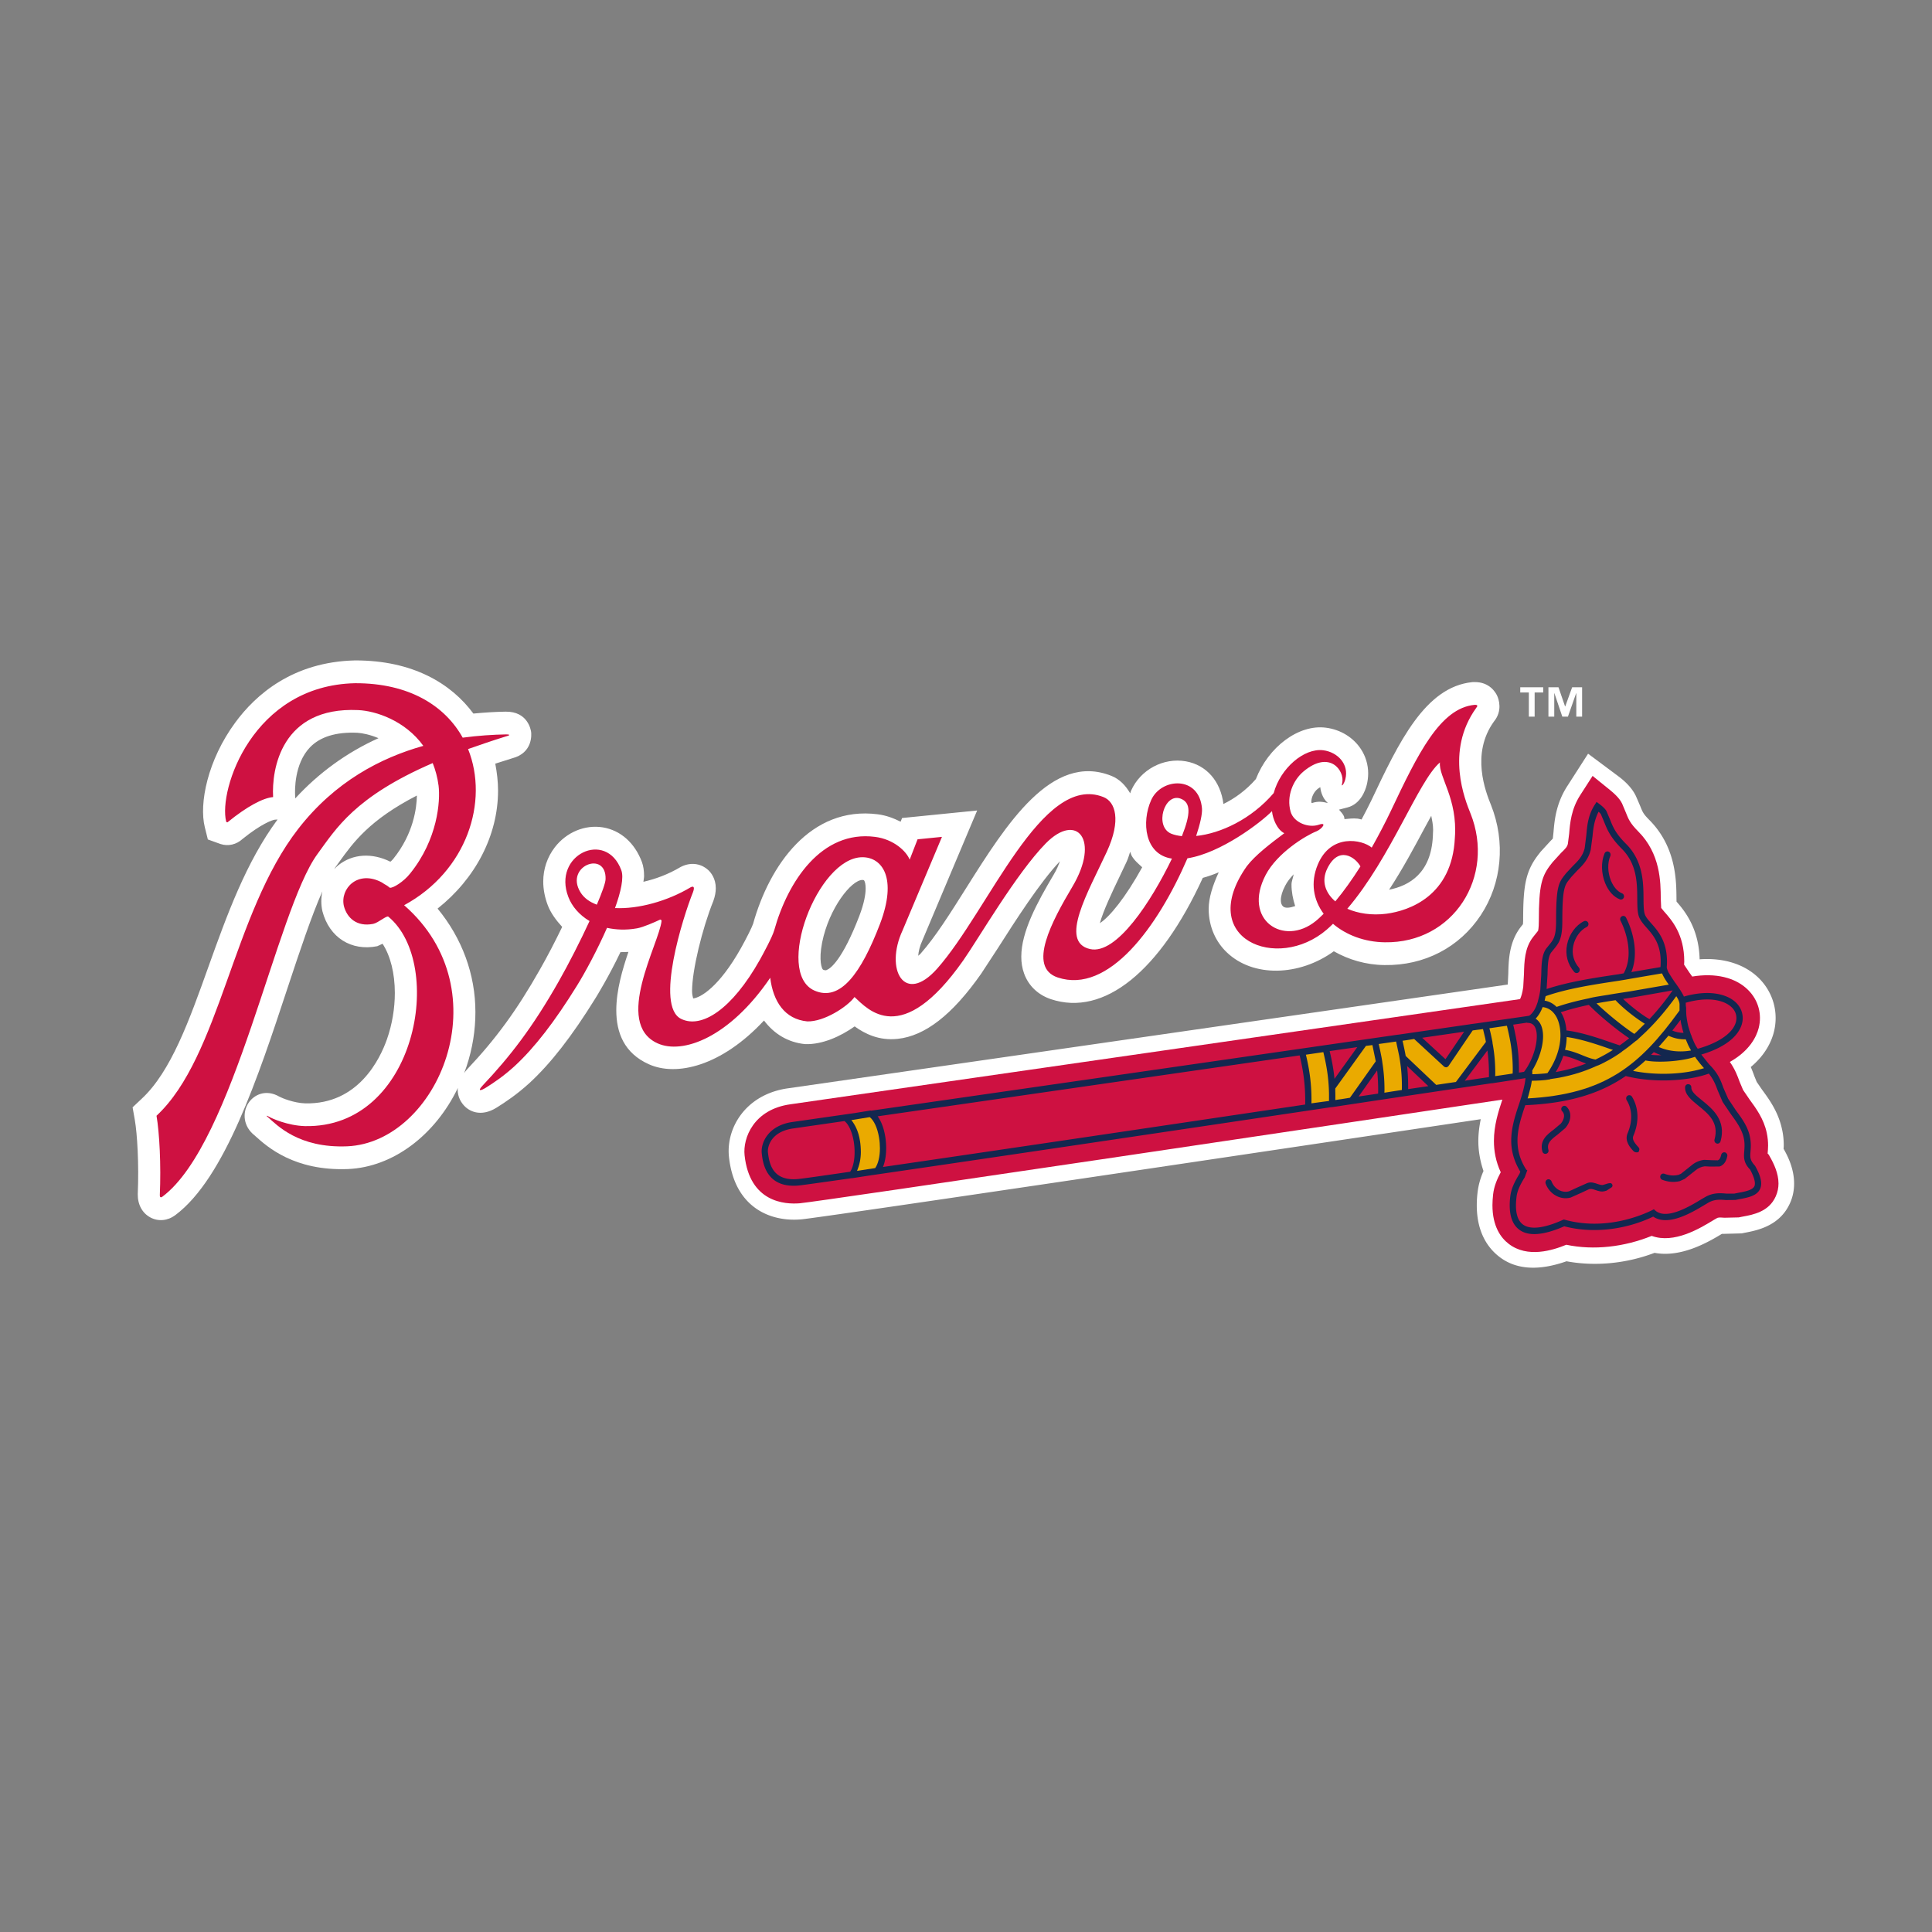
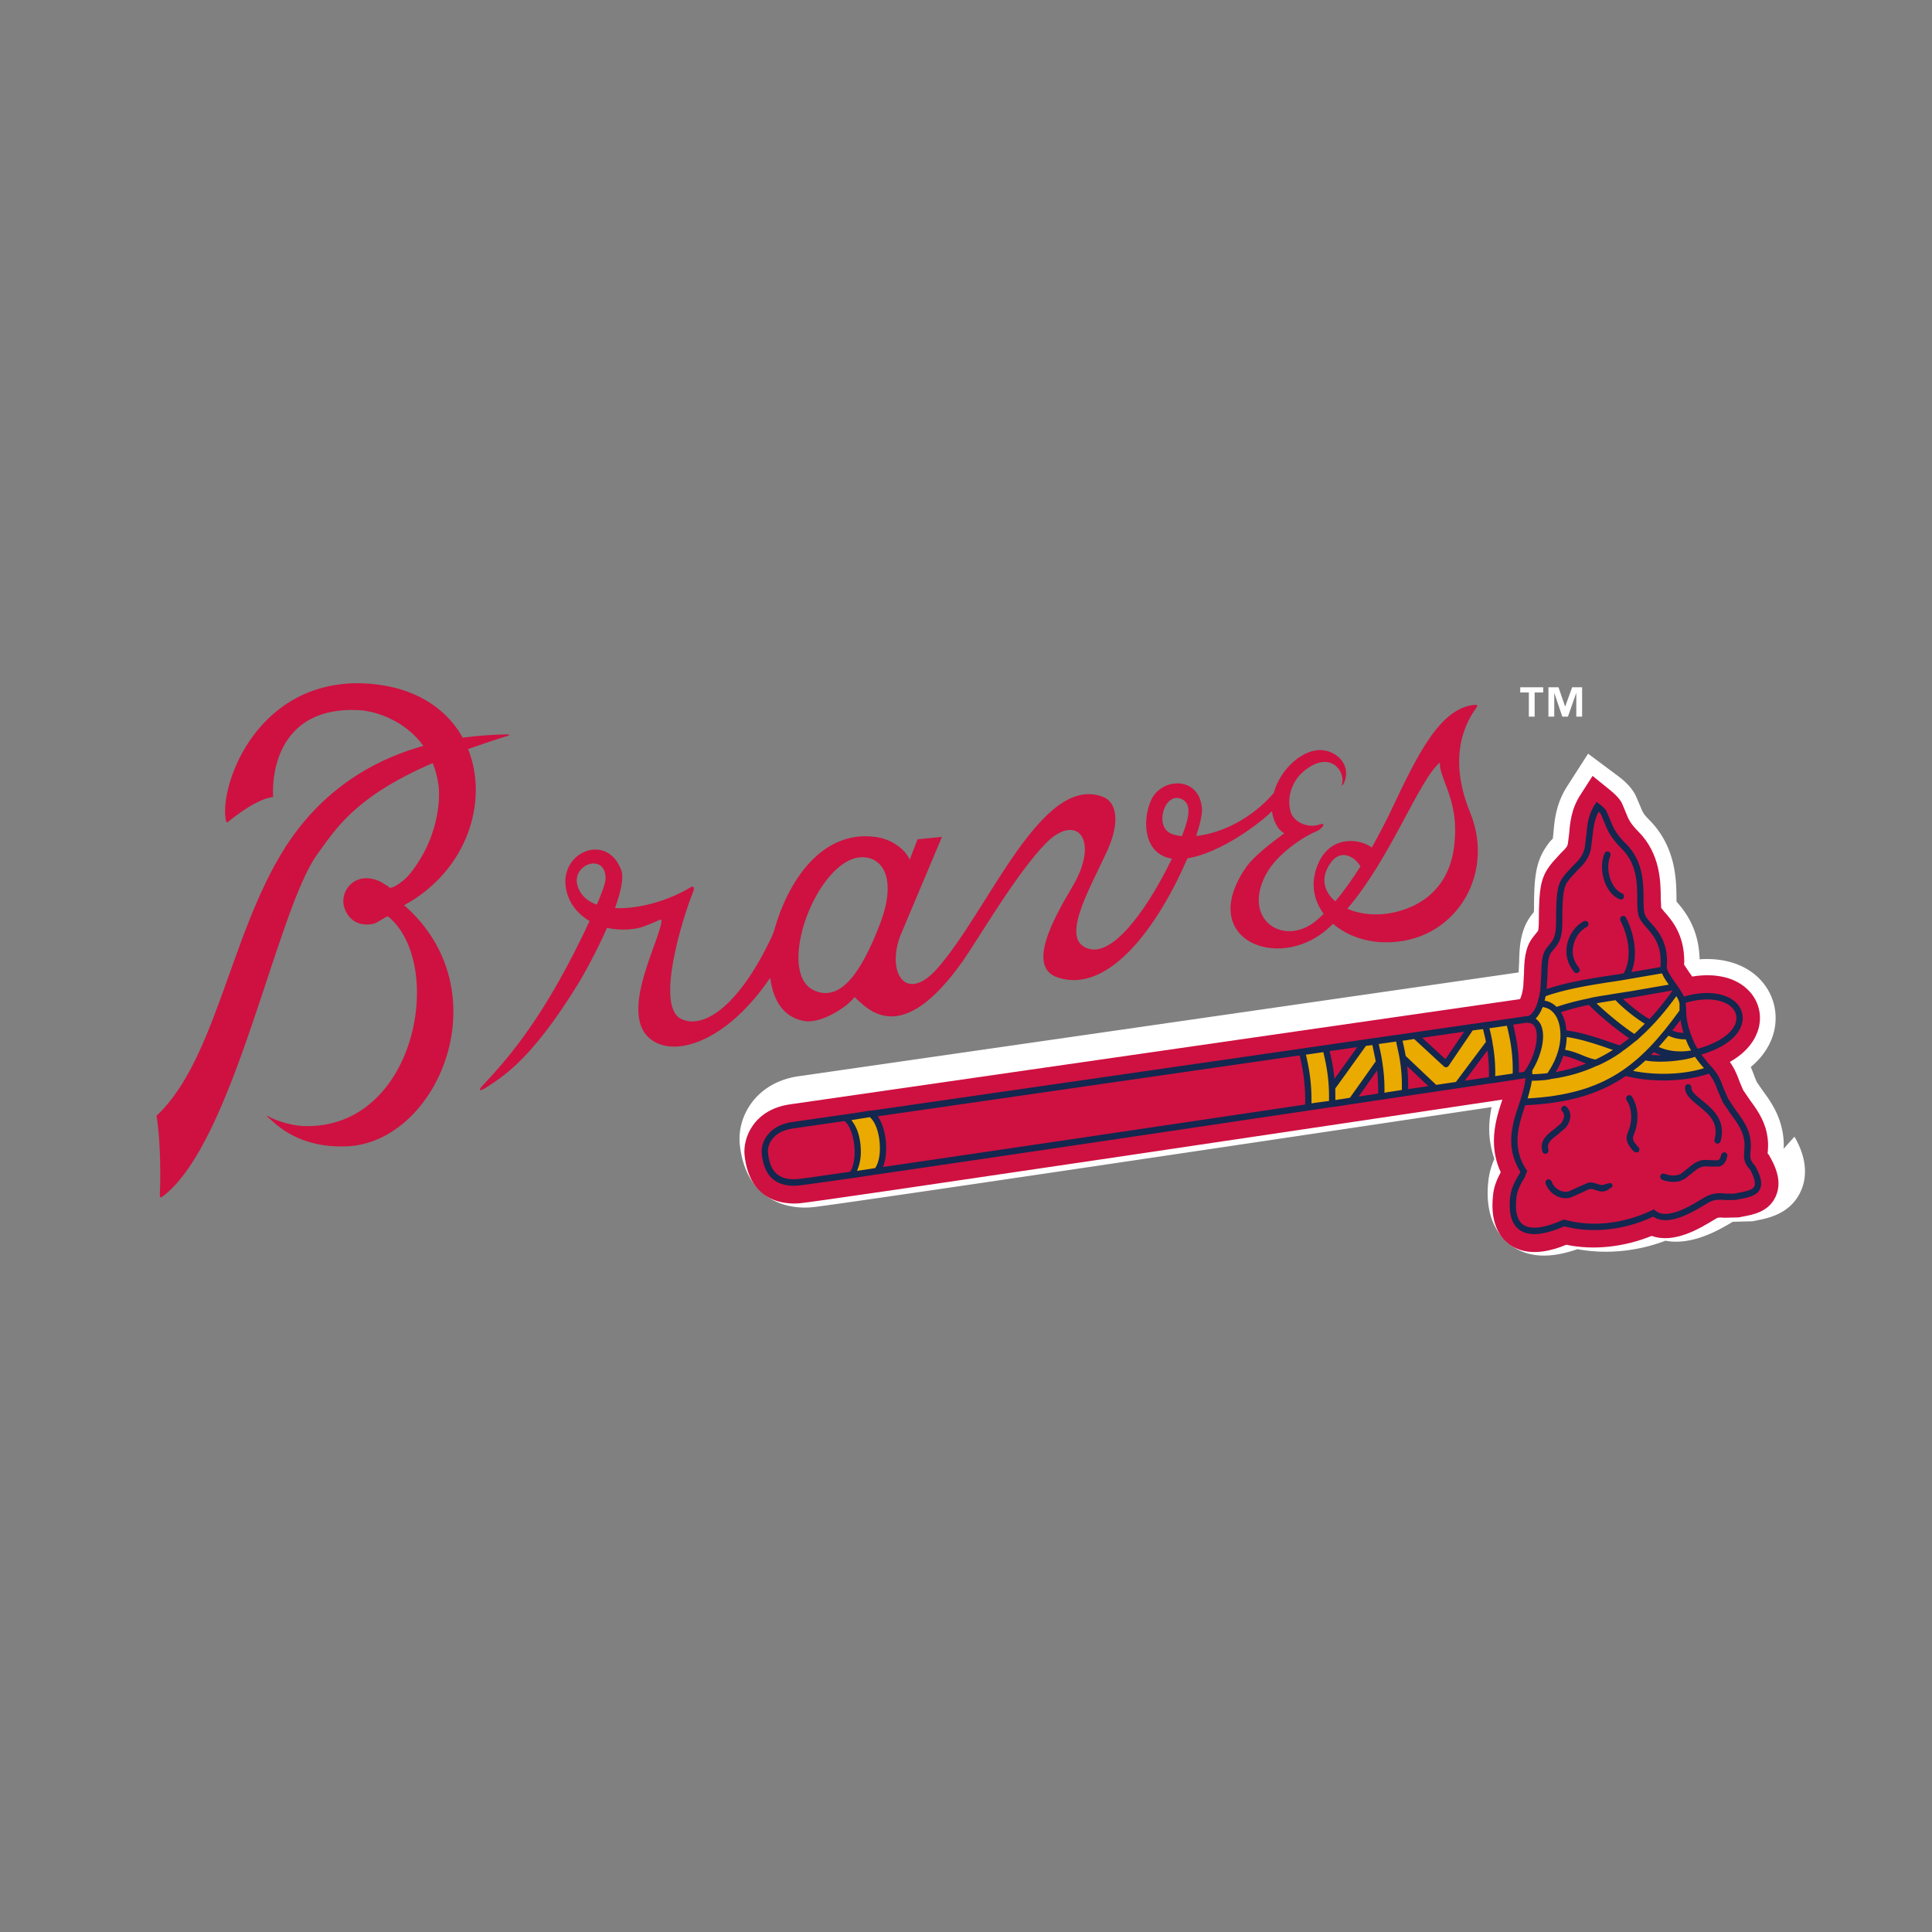
<svg xmlns="http://www.w3.org/2000/svg" width="500" height="500" viewBox="0 0 500 500">
  <rect x="0" y="0" width="500" height="500" fill="#808080" stroke="none" />
  <title>atlanta-braves</title>
  <g fill-rule="nonzero" fill="none">
-     <path d="M461.589 297.305c.019-.297.043-.533.043-.866 0-1.154-.08-2.588-.452-4.214-.966-4.51-3.389-7.807-5.149-10.197l-1.395-2.032-.627-1.537c-.24-.671-.533-1.464-.911-2.319 3.806-3.148 5.354-6.63 5.967-8.987 1.294-5.054-.129-10.283-3.852-13.989-3.694-3.655-9.171-5.341-15.35-4.895-.186-8.019-3.894-12.566-5.972-14.921-.019-.398-.019-.818-.019-.818-.036-4.685-.092-13.372-7.064-20.361-1.506-1.524-1.685-1.97-2.293-3.495 0 0-.712-1.683-.923-2.143-.379-.942-1.402-3.123-4.721-5.601l-7.876-5.874-5.36 8.352c-2.968 4.574-3.34 9.023-3.588 11.959 0 0-.125 1.165-.174 1.66-.247.264-.657.671-.657.671l-2.534 2.764-.279.371c-3.607 4.497-4.213 8.316-4.213 17.485l-.048.865c-.252.312-.573.719-.573.719-3.029 3.916-3.139 8.613-3.223 12.058 0 0-.134 2.788-.141 2.837-8.771 1.278-182.208 26.274-186.1 26.832-11.12 1.486-16.265 10.311-15.445 17.806 1.414 12.975 10.564 16.841 18.663 16.136 5.124-.422 131.136-19.234 175.891-25.925-.354 1.785-.621 3.655-.621 5.651 0 2.454.422 5.069 1.333 7.757-.702 1.625-1.277 3.421-1.525 5.478a27.627 27.627 0 0 0-.211 3.396c0 7.211 3.062 11.204 5.835 13.333 4.401 3.395 10.299 3.655 17.387 1.153 7.369 1.376 15.474.606 22.786-2.181 6.859 1.301 13.86-2.751 17.317-4.845 0 0 .086-.064.105-.064h.324l4.807-.125.793-.161c3.154-.608 9.047-1.714 11.71-7.672.781-1.735 1.059-3.469 1.059-5.081 0-4.116-1.927-7.573-2.726-8.987v.005z" fill="#FFF" />
+     <path d="M461.589 297.305c.019-.297.043-.533.043-.866 0-1.154-.08-2.588-.452-4.214-.966-4.51-3.389-7.807-5.149-10.197l-1.395-2.032-.627-1.537c-.24-.671-.533-1.464-.911-2.319 3.806-3.148 5.354-6.63 5.967-8.987 1.294-5.054-.129-10.283-3.852-13.989-3.694-3.655-9.171-5.341-15.35-4.895-.186-8.019-3.894-12.566-5.972-14.921-.019-.398-.019-.818-.019-.818-.036-4.685-.092-13.372-7.064-20.361-1.506-1.524-1.685-1.97-2.293-3.495 0 0-.712-1.683-.923-2.143-.379-.942-1.402-3.123-4.721-5.601l-7.876-5.874-5.36 8.352c-2.968 4.574-3.34 9.023-3.588 11.959 0 0-.125 1.165-.174 1.66-.247.264-.657.671-.657.671c-3.607 4.497-4.213 8.316-4.213 17.485l-.048.865c-.252.312-.573.719-.573.719-3.029 3.916-3.139 8.613-3.223 12.058 0 0-.134 2.788-.141 2.837-8.771 1.278-182.208 26.274-186.1 26.832-11.12 1.486-16.265 10.311-15.445 17.806 1.414 12.975 10.564 16.841 18.663 16.136 5.124-.422 131.136-19.234 175.891-25.925-.354 1.785-.621 3.655-.621 5.651 0 2.454.422 5.069 1.333 7.757-.702 1.625-1.277 3.421-1.525 5.478a27.627 27.627 0 0 0-.211 3.396c0 7.211 3.062 11.204 5.835 13.333 4.401 3.395 10.299 3.655 17.387 1.153 7.369 1.376 15.474.606 22.786-2.181 6.859 1.301 13.86-2.751 17.317-4.845 0 0 .086-.064.105-.064h.324l4.807-.125.793-.161c3.154-.608 9.047-1.714 11.71-7.672.781-1.735 1.059-3.469 1.059-5.081 0-4.116-1.927-7.573-2.726-8.987v.005z" fill="#FFF" />
    <path d="M458.064 299.387l-.304-.533s-.129-.186-.29-.308c.006-.074.006-.198.006-.198.042-.509.104-1.165.104-1.909 0-.93-.081-2.032-.359-3.321-.775-3.595-2.796-6.333-4.431-8.563l-1.68-2.466-.905-2.145c-.508-1.402-1.145-3.161-2.521-5.119 5.122-2.9 6.871-6.495 7.459-8.759.923-3.571-.099-7.264-2.751-9.877-3.266-3.247-8.491-4.449-14.445-3.458-.266-.383-.527-.745-.787-1.102 0 0-1.072-1.588-1.318-1.972.024-.26.042-.569.042-.83 0-7.025-3.235-10.693-5.21-12.923 0 0-.563-.671-.762-.93-.02-.546-.108-2.405-.108-2.405-.024-4.362-.084-11.625-5.824-17.387-2.112-2.133-2.534-3.175-3.216-4.908l-.935-2.231c-.23-.471-.775-1.66-3.173-3.595l-4.498-3.643-3.155 4.908c-2.389 3.682-2.688 7.35-2.905 10.027l-.34 2.652c-.18.755-.563 1.19-1.754 2.331l-2.157 2.366-.321.407c-2.54 3.187-3.277 5.517-3.277 14.822 0 2.02-.204 2.54-.204 2.576-.026.014-.554.695-.554.695l-.743.929c-2.193 2.8-2.268 6.394-2.349 9.543l-.192 3.395c-.218 1.524-.515 2.478-.818 3.111-3.972.581-187.062 26.977-188.778 27.212-9.58 1.302-12.398 8.774-11.915 13.21 1.321 12.207 10.43 12.737 14.283 12.418 5.242-.458 146.666-21.562 181.826-26.829-1.034 3.087-2.181 6.691-2.181 10.706 0 2.579.472 5.281 1.762 8.092-.955 1.797-1.711 3.583-1.965 5.676-.11 1.03-.18 1.958-.18 2.837 0 5.516 2.195 8.476 4.208 10.014 4.859 3.755 11.425 1.673 14.906.236 7.109 1.498 14.996.581 22.103-2.293 5.769 2.121 12.493-1.945 16-4.09l.793-.458c.379-.236.683-.248 2.02-.149l3.712-.086.832-.172c2.943-.533 6.97-1.289 8.742-5.268.503-1.126.713-2.241.713-3.334-.003-2.615-1.174-5.08-2.208-6.902h.001z" fill="#CE1141" />
-     <path d="M385.86 208.315c-1.363-3.396-5.26-13.21.762-21.575 2.31-2.8 1.234-5.823.848-6.667-.383-.842-1.977-3.631-5.943-3.555h-.222l-.234.012c-12.25 1.214-19.047 15.541-26.215 30.709-.743 1.548-1.63 3.223-2.485 4.845-.328-.062-.664-.186-.992-.223-1.189-.122-2.304.014-3.427.126-.042-.198-.029-.371-.091-.582-.249-.719-.832-1.29-1.334-1.873.986-.248 2.212-.57 2.212-.57 3.377-.89 4.598-4.35 4.975-5.835.242-.992.371-1.983.371-2.963 0-2.241-.645-4.436-1.89-6.319-1.983-3.011-5.254-5.018-9.011-5.514-7.174-.953-14.969 5.069-18.165 13.298-2.583 2.948-5.522 5.033-8.395 6.444-.731-5.862-4.362-10.087-9.721-11.042-5.814-1.028-11.767 2.169-14.178 7.597-.1.211-.137.434-.23.683-1.165-2.008-2.751-3.681-4.853-4.511-15.421-6.185-27.162 12.467-37.517 28.898-4.132 6.566-8.043 12.776-11.779 16.991-.303.371-.465.419-.712.667.086-1.079.352-2.393 1.109-4.042.08-.186 14.145-33.558 14.145-33.558l-19.431 1.946s-.236.558-.371.954c-1.773-.879-3.694-1.636-5.943-1.92-17.342-2.207-28.017 13.197-32.245 28.365-.259.805-1.759 3.818-3.159 6.308-5.632 10.025-10.452 12.801-12.348 12.987-.144-.545-.284-1.078-.284-1.933 0-5.318 2.615-16.124 5.512-23.3.448-1.239.627-2.341.627-3.295 0-2.528-1.27-4.064-1.962-4.709-1.5-1.39-4.134-2.305-7.089-.805-3.31 1.971-6.594 3.147-9.678 3.854.043-.472.172-1.019.172-1.488 0-1.337-.172-2.564-.557-3.619-1.854-4.968-5.553-8.24-10.156-8.983-4.623-.731-9.362 1.252-12.386 5.156-1.982 2.588-2.998 5.651-2.998 8.873 0 2.034.407 4.127 1.202 6.209.762 1.958 2.112 3.804 3.699 5.526-1.765 3.655-3.791 7.585-5.811 11.116-5.913 10.432-11.353 17.892-18.794 25.749-.309.324-.527.645-.762.967.192-.558.403-1.102.596-1.649 1.57-4.709 2.313-9.454 2.313-14.139 0-9.778-3.47-19.12-9.79-26.781 9.732-7.705 15.649-18.858 15.649-30.543 0-2.329-.273-4.623-.719-6.965 1.42-.434 2.84-.917 4.374-1.387 5.416-1.39 4.97-6.26 4.908-6.794-.08-.556-.842-5.353-6.612-5.278-2.852.048-5.613.235-8.334.495-5.725-7.743-15.614-13.792-30.652-13.754-16.11.371-25.72 8.922-30.963 16.06-7.181 9.742-9.406 20.993-7.899 27.077l.794 3.197 3.277 1.178c1.995.647 4.127.15 5.706-1.312 4.771-3.854 7.657-4.907 8.352-4.982l.707-.048c-8.16 11.015-13.105 24.746-17.881 38.08-4.989 13.966-9.703 27.151-17.284 34.188l-2.353 2.219.57 3.223c.631 3.631 1.102 11.4.769 19.22-.048 2.726 1.177 4.931 3.24 6.046 2.063 1.116 4.498.891 6.482-.594 12.794-9.567 21.437-35.739 29.058-58.827 3.167-9.554 6.197-18.676 8.992-24.96-.352 1.675-.371 3.41.019 5.157 1.79 6.816 7.477 10.372 14.194 9.035 0 0 .631-.288 1.37-.633 2.061 3.16 3.175 7.72 3.175 12.74 0 3.904-.671 8.08-2.045 11.995-1.79 5.08-7.422 16.88-21.141 16.572-2.968-.089-6.055-1.39-6.655-1.714-3.501-2.056-6.686-.556-8.118 1.737-1.48 2.365-1.349 5.972 1.749 8.34-.318-.285.18.173.18.173 2.984 2.678 9.999 9.011 23.91 8.464 11.623-.496 22.51-8.711 28.441-21.005-.014.15-.058.324-.058.483 0 1.809.863 3.148 1.282 3.669 1.531 2.019 4.747 3.468 8.762.978 2.241-1.399 5.253-3.395 8.514-6.369 5.514-5.081 10.947-12.042 17.094-21.958.291-.471 3.427-5.551 6.48-11.935.663.014 1.362-.024 2.057-.06-1.534 4.497-3.139 9.937-3.139 15.105 0 5.763 2.013 11.08 8.388 13.955 7.157 3.247 18.806.545 29.836-11.302 2.595 3.433 6.177 5.676 10.669 6.111 4.449.147 9.195-2.035 12.795-4.587 2.652 1.909 6.291 3.742 11.134 3.223 7.101-.755 14.163-6.248 21.593-16.841l4.369-6.679c4.374-6.878 10.918-17.09 16.03-22.443-.371.992-.799 2.109-1.642 3.507-4.295 7.249-8.359 14.735-8.359 21.192 0 1.522.223 2.972.725 4.347 1.135 3.173 3.619 5.54 6.965 6.655 13.704 4.549 28.204-7.211 39.283-31.402 1.4-.383 2.768-.866 4.122-1.438-1.575 3.421-2.598 6.643-2.598 9.466 0 4.759 1.953 8.615 4.628 11.192 6.835 6.619 18.837 6.248 27.759-.222 3.83 2.181 8.316 3.519 13.093 3.568 10.317.174 19.414-4.546 24.948-12.924 5.459-8.27 6.443-18.939 2.627-28.518l-.002-.001zM76.376 205.922c-.07-1.313-.252-8.203 3.84-12.504 2.64-2.751 6.753-4.014 12.226-3.78 1.3.074 3.34.483 5.512 1.402-8.263 3.727-15.463 8.983-21.542 15.589l-.036-.707zm10.123 18.998c.074-.1.149-.235.204-.336l1.129-1.573c3.599-4.993 7.82-10.832 20.059-17.127-.046 3.099-.827 9.84-6.117 16.396l-.068.074c-.192.247-.439.455-.675.655-4.739-2.341-9.735-2.081-13.483.918-.371.309-.719.645-1.048.991v.001zm284.33-8.551c-.453 9.629-6.116 12.851-11.333 13.891 3.544-5.416 6.575-11.078 9.262-16.109.545-.991 1.098-2.033 1.65-3.024.211 1.15.482 2.253.482 3.619 0 .52-.032 1.054-.062 1.622l.001.001zm-35.641 18.118c-1.282.447-2.497.645-3.123.099-.404-.359-.587-.917-.587-1.66 0-.98.371-2.267 1.108-3.669.52-1.04 1.301-2.031 2.212-2.986-.144.905-.558 1.785-.558 2.651 0 1.897.359 3.743.947 5.565h.001zm7.918-27.224s.347.371.539.569c-1.222-.324-2.497-.558-4.115 0l.101-.012c-.048 0-.137-.04-.23-.064 0-.074-.03-.137-.03-.211 0-1.288.712-2.615 1.573-3.319.303-.26.501-.371.743-.509.172 1.734.949 3.011 1.419 3.545v.001zm-51.534 15.748c.447-.954.596-1.685.911-2.576.144.321.204.667.359.966.688 1.264 1.773 2.121 2.756 3.048-4.292 7.796-8.412 12.838-10.952 14.463.875-3.211 3.338-8.378 4.869-11.563l2.057-4.338zm-77.543 27.983c-.216.125-.428.211-1.023-.048-.303-.137-1.169-2.331-.24-7.028 1.797-8.935 7.595-16.185 10.421-16.185.359 0 .415.086.452.135.204.3.391.968.391 2.059 0 1.512-.384 3.83-1.623 7.077-4.434 11.563-7.53 13.645-8.378 13.991v-.001z" fill="#FFF" />
    <path d="M380.573 210.545c-1.38-3.469-6.617-16.073 1.45-27.312.472-.558.435-.856-.413-.818-8.917.842-14.686 12.713-21.644 27.424-1.456 3.062-3.154 6.296-4.963 9.518-2.472-2.093-10.577-3.729-13.96 4.386-1.965 4.699-1.11 9.184 1.518 12.742-.695.683-1.393 1.364-2.081 1.909-8.236 6.656-19.028-.272-12.925-11.959 2.987-5.712 10.353-10.197 13.185-11.311 1.37-.573 2.843-2.468.606-1.699-2.696.954-6.542-.558-7.336-3.359-1.144-4.053.671-8.191 3.348-10.422 6.772-5.663 10.72-.186 10.005 3.05-.379 1.201.477.308.818-1.066.978-3.855-1.977-6.965-5.713-7.462-4.976-.631-11.092 4.647-12.833 11.078-5.768 6.743-13.744 10.461-20.071 11.103 1.011-3.035 1.63-5.713 1.507-7.138-.726-8.575-10.583-7.942-13.157-2.131-2.514 5.625-1.721 14.088 5.386 15.13-5.335 11.066-14.369 24.957-21.192 23.409-8.116-1.845-.501-14.747 4.32-25.156 3.818-8.256 2.224-12.965-.848-14.178-15.955-6.394-29.705 29.333-43.021 44.376-8.499 9.592-13.66.223-8.97-9.876l10.192-24.202-6.315.631-2.044 5.265c-.823-2.121-4.076-5.279-8.971-5.898-13.811-1.773-22.535 11.463-26.074 24.152-.477 1.735-2.962 6.295-3.699 7.621-7.237 12.887-15.093 17.919-20.385 15.342-6.866-3.31.515-26.508 3.06-32.815.458-1.251.204-1.673-.615-1.251-5.974 3.583-13.57 5.676-19.573 5.378 1.524-4.226 2.337-7.918 1.623-9.814-3.918-10.571-17.92-3.94-13.689 6.964.905 2.38 2.8 4.623 5.476 6.209-2.361 5.131-5.377 11.042-7.973 15.613-6.816 12.021-12.709 19.555-19.636 26.892-1.709 1.821-.216 1.24.582.743 2.4-1.486 4.933-3.233 7.654-5.724 5.21-4.809 10.446-11.635 16.081-20.744 2.172-3.483 5.314-9.346 7.813-15.02 2.279.495 4.87.643 7.777.123 1.621-.284 4.683-1.649 5.916-2.231.328-.136.428.299.428.299-.615 5.883-12.541 26.493-1.035 31.697 6.426 2.912 18.551-1.399 29.153-16.965.755 6.171 3.787 10.73 9.586 11.287 4.305.137 10.384-3.779 12.225-6.306 3.463 3.16 12.096 13.358 28.137-9.466 3.861-5.49 13.762-22.568 21.389-30.324 8.013-8.13 14.097-.918 6.866 11.227-5.248 8.848-11.767 20.855-3.787 23.507 13.162 4.374 25.906-13.123 33.559-30.845 8.642-1.338 19.046-9.307 21.878-12.207.211 2.019 1.326 4.793 3.191 5.712-3.661 2.738-7.534 5.7-9.702 8.537-13.235 18.789 7.839 27.45 20.664 16.432.572-.471 1.102-1.015 1.642-1.524 3.359 2.876 8.13 4.721 13.402 4.785 17.784.293 28.678-17.031 22.189-33.327l-.001.006zm-230.375 20.334c-4.114-6.765 6.749-10.94 6.524-3.355-.03.978-.905 3.432-2.261 6.602-1.845-.679-3.347-1.721-4.263-3.247zm77.52 8.292c-4.839 12.617-10.221 20.175-16.965 17.177-10.397-4.647.812-34.501 12.435-34.501 5.081 0 9.133 5.292 4.529 17.327v-.002zm77.843-32.48c2.633 1.016 2.633 3.854.316 9.702-1.004-.11-1.953-.309-2.751-.631-4.467-1.845-1.791-10.682 2.435-9.071zm37.933 18.093c2.936-6.035 7.285-2.938 8.587-.558-2.095 3.297-4.271 6.384-6.506 9.047-2.588-2.217-3.662-5.253-2.081-8.487l.001-.001zm33.024-7.98c-.687 15.069-11.827 18.896-17.72 19.667-3.767.483-7.312-.062-10.113-1.289 11.359-13.309 18.374-33.087 23.969-37.859-.367 3.739 4.623 9.38 3.865 19.48l-.001.001zm-255.377-22.951c3.02-1.054 6.215-2.169 9.785-3.271.817-.199 1.444-.521 0-.521-3.304.062-7.108.3-11.18.844-4.57-8.216-13.804-14.139-27.862-14.091-26.532.57-35.375 27.647-33.359 35.765.036.149.24.359.455.149 4.952-4.026 9.103-6.233 11.7-6.444-.403-7.163 2.076-23.434 22.015-22.515 4.487.197 12.132 2.675 16.866 9.255-11.054 3.099-22.889 9.27-32.362 21.464-17.057 21.934-20.178 58.888-36.693 74.267.767 4.434 1.196 12.773.856 20.508-.019.842.434.608.683.422 18.617-13.955 29.429-74.082 40.117-88.668 4.795-6.543 9.634-14.796 29.822-23.534.695 1.747 1.24 3.669 1.518 5.838.491 3.99-.216 13.891-7.349 22.727-1.63 2.095-4.443 3.855-5.272 3.694-1.04-.856-.911-.569-2.069-1.376-6.183-3.307-10.861 1.561-9.814 6.123.805 3.035 3.307 5.44 7.573 4.609 1.306-.259 3.505-2.229 3.933-1.869 14.796 12.242 7.336 54.835-21.612 54.203-4.392-.123-8.587-1.995-9.299-2.442-.707-.422-.719-.198-.255.124 2.341 2.059 7.937 8.057 20.509 7.549 23.438-1.006 40.219-40.177 14.741-62.396 16.273-8.826 21.991-26.856 16.551-40.413z" fill="#CE1141" />
    <g fill="#13274F">
      <path d="M454.197 301.692c-1.346-1.438-1.282-2.256-1.165-3.718.082-.992.18-2.231-.173-3.867-.551-2.616-2.121-4.733-3.625-6.766l-1.989-2.987-1.222-2.8c-.642-1.785-1.294-3.631-3.419-5.811-.18-.198-.342-.371-.508-.57l-1.803-2.256c5.811-1.697 9.646-4.598 10.539-8.028.503-1.959-.056-3.93-1.53-5.392-2.112-2.093-6.758-3.531-13.513-1.587-.014-.012-.038-.048-.038-.099-.539-1.114-1.332-2.267-2.157-3.42-.1-.125-.186-.236-.278-.384-.459-.671-1.084-1.637-1.53-2.393-.252-.544-.448-1.015-.423-1.399.439-6.183-2.126-9.109-3.99-11.216-.839-.954-1.555-1.747-1.761-2.603-.24-.905-.26-2.267-.272-3.804-.024-4.088-.068-9.69-4.455-14.127-2.794-2.761-3.475-4.485-4.244-6.443l-.83-1.958c-.285-.745-1.45-1.661-1.941-2.021l-.681-.508-.467.731c-1.746 2.713-1.975 5.44-2.181 7.844l-.431 3.407c-.527 2.107-1.737 3.295-3.024 4.559l-1.747 1.872-.365.458c-1.612 2.032-2.261 3.197-2.261 11.908 0 4.064-.659 4.845-1.815 6.257l-.669.832c-1.232 1.587-1.294 4.102-1.351 6.741l-.248 4.002c-.074.509-.162.992-.242 1.414l-.465 1.884c-.012 0-.012.024-.012.024h-.012c-.515 1.661-1.171 2.591-1.934 3.259-.086.05-.156.113-.24.15-.503.087-5.603.818-13.855 2.007l-1.38.174c-.024 0-.024.024-.043.024-5.18.745-11.501 1.661-18.576 2.69-.014 0-.02-.012-.02-.012l-3.711.532c-39.83 5.764-101.165 14.611-132.692 19.146-.072 0-.125-.038-.192-.038l-4.071.659-15.985 2.292c-6.423.866-8.352 5.44-8.062 8.116.24 2.231.985 9.071 9.466 8.352.894-.086 5.967-.793 13.867-1.92.043 0 .068.012.111.012l4.226-.657c27.38-3.978 79.981-11.798 119.697-17.722l.365-.024 2.138-.324c16.296-2.465 30.225-4.534 39.037-5.847.056 0 .135.012.198 0l6.141-.942c.019 0 .019-.012.036-.012.974-.15 1.781-.276 2.381-.359-.204 1.994-.83 4.139-1.579 6.43-1.034 3.05-2.121 6.308-2.121 9.778 0 2.579.683 5.242 2.357 8.004-.067.175-.222.546-.222.546-1.512 2.466-2.157 4.038-2.38 5.862a18.469 18.469 0 0 0-.144 2.28c0 2.948.803 5.054 2.423 6.281 2.353 1.821 6.3 1.524 11.697-.842 7.257 1.917 15.795.953 23.012-2.504 3.846 2.627 9.987-1.028 13.352-3.06l.837-.496c1.637-.979 3.137-.854 4.586-.731l2.528-.024.856-.174c2.43-.447 4.697-.879 5.51-2.689.628-1.41.206-3.295-1.312-5.996l-.002.007zm-234.17 1.548c-7.745 1.138-12.697 1.833-13.552 1.896-6.133.533-7.348-3.371-7.725-6.854-.02-.098-.024-.21-.024-.347 0-1.647 1.144-5.179 6.678-5.91l13.136-1.896c1.083.805 2.001 2.813 2.416 5.329.495 3.123.123 6.183-.93 7.783h.001zm117.752-17.387c-36.899 5.502-82.615 12.28-109.264 16.16.967-2.367.973-5.551.582-7.906-.359-2.169-1.047-3.954-1.958-5.205l109.214-15.763c.81 3.459 1.529 7.325 1.426 12.716l-.001-.001zm7.59-6.654c-.266-2.703-.737-5.021-1.258-7.178l7.154-1.028-5.895 8.204v.001zm6.233 4.583l4.795-6.753c.199 1.783.304 3.778.261 5.996-1.649.248-3.329.496-5.057.755v.002zm12.826-1.922c.024-2.205-.074-4.163-.273-5.972l5.496 5.205c-1.692.248-3.439.508-5.224.767h.001zm9.658-7.743c-.811-.743-4.163-3.83-6.027-5.541l10.856-1.573c-1.494 2.22-4.202 6.199-4.829 7.115v-.001zm11.247 4.647c-1.876.26-3.966.582-6.245.929l5.85-7.831c.284 1.958.439 4.202.395 6.902zm62.854-18.043c.775.755 1.198 1.722 1.198 2.738 0 .324-.038.645-.12 1.004-.749 2.876-4.454 5.44-9.888 6.953-.471-.631-.905-1.512-1.27-2.429-.174-.371-.316-.769-.422-1.129-.006-.036-.043-.062-.062-.086-.333-.942-.587-1.785-.736-2.329-.228-.98-.365-1.885-.458-2.702-.056-.719-.056-1.414-.056-1.971 0 0-.043-.248-.092-.57v-.336c0-.024-.006-.048-.006-.072v-.075c0-.064-.024-.126-.031-.199 6.075-1.746 10.153-.581 11.943 1.203zm-13.265 3.223c.067.519.159 1.039.309 1.597 0 0 .005.014.018.038v.048l.006.05c.117.52.273 1.066.434 1.625-1.03-.012-2.013-.223-2.888-.596.701-.903 1.42-1.821 2.121-2.763zm-2.034-7.633c-1.692 2.402-3.669 4.93-6.003 7.434-1.829-.991-4.834-3.319-6.823-5.229.683-.1 1.37-.211 2.033-.3l10.793-1.905zm-2.931 16.79c-.966 0-1.865-.024-2.658-.111.235-.236.471-.458.712-.707a13.94 13.94 0 0 0 1.946.818zm-24.555-6.42c-.144-1.536-.496-2.936-1.035-3.99-.12-.285-.291-.483-.434-.719 2.313-.755 4.747-1.388 7.261-1.909 3.187 3.247 7.747 6.84 10.437 8.637a52.151 52.151 0 0 1-2.444 1.845l-2.075-.693c-3.345-1.177-7.848-2.702-11.709-3.173v.001zm5.069 8.564c-2.442.953-5.033 1.71-7.845 2.205.863-1.438 1.5-2.837 1.953-4.2 1.438.223 2.832.769 4.194 1.327a31.507 31.507 0 0 0 1.698.667v.001zm-9.969-23.051c.055-2.38.098-4.609 1.003-5.764l.62-.767c1.456-1.761 2.205-2.876 2.205-7.349 0-8.464.633-9.258 1.903-10.82l.383-.494 1.599-1.723c1.318-1.301 2.843-2.775 3.469-5.366l.477-3.631c.18-2.059.495-4.14 1.554-6.209.304.297.551.533.608.683.019.036.799 1.893.799 1.893.823 2.047 1.587 3.993 4.61 7.04 3.93 3.916 3.966 8.91 3.99 12.914.02 1.66.02 3.098.312 4.226.321 1.239 1.202 2.229 2.136 3.295 1.618 1.833 3.613 4.102 3.613 8.711 0 .395 0 .817-.038 1.239-.006.062-.006.137-.006.211l-7.545 1.289c1.89-4.585.563-10.285-1.37-14.089-.204-.395-.683-.572-1.096-.336-.396.198-.539.719-.336 1.126 1.884 3.731 3.185 9.466.812 13.633l-1.352.235c-6.369.943-12.905 1.935-18.588 3.819l.24-3.767zm-6.08 25.193c-.359.062-.803.135-1.326.198.084-5.057-.605-8.711-1.48-12.404l3.556-.519c.056.012.092.06.168.06.961 0 1.594.398 1.982 1.241 1.136 2.504-.264 7.956-2.9 11.425v-.001zm59.613 29.593c-.47 1.016-2.328 1.39-4.314 1.747l-.872.174h-2.1c-1.549-.137-3.445-.285-5.527.942l-.856.496c-2.918 1.785-9.014 5.476-11.939 2.972l-.403-.359-.471.249c-2.64 1.302-12.083 5.368-22.579 2.468l-.273-.064-.254.112c-4.901 2.205-8.476 2.588-10.353 1.153-1.507-1.165-2.047-3.507-1.626-7.027.18-1.536.762-2.924 2.126-5.143l.671-1.833-.261-.148c-3.846-5.96-2.037-11.413-.26-16.692 11.413-.509 19.394-3.024 25.998-7.549 6.804 1.738 15.647 1.464 21.509-.63 1.22 1.536 1.753 2.888 2.253 4.275l1.328 3.087 2.121 3.136c1.393 1.896 2.823 3.877 3.326 6.135.161.731.204 1.374.204 1.957 0 .508-.036.966-.067 1.414-.03.395-.067.767-.067 1.177 0 1.153.266 2.317 1.586 3.667.793 1.488 1.232 2.703 1.232 3.571 0 .282-.036.503-.128.715h-.002z" />
      <path d="M411.021 238.801c.18.431.014.929-.407 1.114-1.661.818-3.048 2.776-3.463 4.896-.41 2.058.116 4.026 1.468 5.614.303.347.284.879-.043 1.189-.336.3-.844.285-1.16-.06-1.717-1.984-2.38-4.475-1.866-7.078.515-2.64 2.241-5.033 4.381-6.072.404-.199.894-.012 1.09.396v.001zm25.933 41.785c.446.024.793.395.767.868-.06 1.04 1.253 2.107 2.765 3.319 2.672 2.169 6.321 5.144 4.795 10.584-.135.458-.582.719-1.009.582-.434-.126-.683-.609-.558-1.03 1.227-4.362-1.549-6.642-4.226-8.798-1.797-1.474-3.487-2.837-3.391-4.757.028-.447.404-.818.857-.769v.001zm8.493 18.266c-.247 1.102-.611 1.352-.89 1.438l-1.692-.036-1.827-.087c-1.154.125-2.301.62-3.166 1.338l-2.857 2.28-.651.272c-1.195.285-2.378.174-3.611-.284-.422-.161-.88.048-1.04.483-.161.446.056.917.483 1.078 1.531.581 3.02.693 4.517.347l1.294-.584 2.864-2.267c.639-.544 1.518-.903 2.337-.991l1.419.074 2.397-.024c1.512-.459 1.885-2.109 1.996-2.652.105-.459-.168-.891-.596-1.004-.431-.101-.878.186-.973.619l-.004-.002zm-23.098-15.044c1.766 2.876 1.902 6.566.365 10.137-.324.755.005 1.525 1.189 2.816 0 0 .422.369.359.743-.081.371-.092.683-.471.719-.267.024-.702.036-1.036-.3-.787-.83-2.416-2.591-1.53-4.647 1.315-3.074 1.234-6.171-.254-8.563-.235-.384-.13-.915.254-1.15.379-.249.881-.126 1.121.246l.002-.001zm-16.916 2.616c1.573 1.598 1.047 3.954-.297 5.488l-2.015 1.713c-1.785 1.336-2.869 2.253-2.392 3.952.132.434-.125.891-.557 1.004-.422.135-.875-.1-1.004-.557-.806-2.902 1.306-4.475 2.991-5.74l1.79-1.51c.453-.521 1.406-2.097.342-3.175-.316-.308-.328-.841 0-1.162.312-.336.827-.336 1.141-.014l.002.001zm-3.903 19.306c.725 1.959 2.72 3.085 4.535 2.579l2.317-1.067 2.428-1.078c.961-.336 1.833-.036 2.597.236.621.186 1.159.396 1.599.222l.669-.211-.036.024c.036-.024 1.114-.423 1.404-.15.781.743-.365 1.252-.024 1.042l-1.282.829-.18.036c-.98.371-1.866.064-2.652-.21-.621-.211-1.159-.384-1.63-.235l-2.126.991-2.665 1.189c-2.621.731-5.459-.866-6.471-3.595-.158-.419.045-.927.467-1.09.422-.146.887.065 1.047.486l.001.001zm14.81-85.308c.413.187.587.683.413 1.102-.774 1.809-.713 4.238.161 6.394.667 1.625 1.714 2.825 2.855 3.271.428.162.631.645.491 1.066-.162.434-.628.659-1.042.496-1.597-.62-2.943-2.093-3.804-4.189-1.034-2.552-1.09-5.512-.156-7.707.187-.434.671-.62 1.078-.434h.004z" />
    </g>
    <g fill="#EAAA00">
      <path d="M420.887 253.499c.006-.014.018-.014.036-.014 2.912-.508 8.385-1.438 9.191-1.573.018.048.08.111.098.173.396.893.986 1.797 1.668 2.738l-10.02 1.735c-1.919.297-3.841.582-5.756.917-2.775.423-4.287.707-4.845.881-2.907.606-5.744 1.301-8.403 2.231-.899-.881-1.953-1.438-3.103-1.625.08-.371.172-.755.254-1.154 5.712-1.995 12.489-3.024 19.088-4.014 0 0 .712-.125 1.79-.297l.002.004zm20.119 22.937c-5.174 1.649-12.33 1.933-18.384.707.18-.112.352-.273.52-.434.248-.174.458-.336.695-.52.712-.582 1.438-1.19 2.006-1.747 3.216.693 9.653.198 12.826-.943.645.955 1.39 1.886 2.237 2.84.044.036.084.084.101.098l-.001-.001zm-58.875-9.9c.563-.064 1.207-.137 1.672-.212.12.509.404 1.673.602 2.504.043.272.092.543.149.815-.556.745-7.397 9.878-7.768 10.373-.539.075-4.455.645-5.088.755-.513-.482-7.372-6.976-7.905-7.496-.242-1.364-.527-2.652-.812-3.93.973-.123 2.521-.383 3.005-.455l7.707 7.112c.168.147.396.222.631.21.216-.024.44-.186.572-.359 0 0 5.895-8.687 6.231-9.171l1.006-.144h-.001zm-20.82 3.01l.787 3.681c.415 2.317.712 4.809.712 7.82 0 .336 0 .695-.012 1.04-.887.135-3.34.508-4.511.707 0-.285.019-.572.019-.842 0-2.665-.235-4.945-.569-7.065h.007c-.043-.336-.135-.893-.26-1.55-.093-.431-.168-.866-.261-1.301-.149-.683-.285-1.327-.407-1.845.388-.064.971-.137 1.572-.224l2.924-.419zm-23.342 3.408c1.11-.161 3.545-.52 4.511-.659.737 3.075 1.399 6.447 1.468 10.82v1.821c-.899.1-3.383.447-4.548.608.012-.285.012-.596.012-.856 0-4.883-.676-8.49-1.444-11.736l.001.001zm7.615 11.736c.014-.755.014-1.5-.012-2.193v-.794c.303-.407 7.546-10.485 7.937-11.029.359-.048 1.016-.125 1.673-.211.187.918.731 3.568.868 4.2-.447.631-6.308 8.923-6.686 9.43-.297.064-1.337.224-2.353.386-.471.048-.942.135-1.426.211zm41.367-6.183c.006-.252.024-.521.024-.77 0-3.173-.309-5.7-.731-7.906.024-.05.03-.126 0-.199-.352-1.773-.601-2.84-.793-3.52 1.141-.149 3.571-.52 4.537-.645.832 3.421 1.512 6.816 1.512 11.376 0 .309-.019.669-.024.991-1.246.199-2.765.41-4.523.671l-.001.002zm42.834-8.142c.092-.112.186-.236.297-.348.614-.695 1.376-1.586 1.722-1.982 1.351.647 2.857.992 4.462.93.192.471.407.967.623 1.474.192.386.386.77.597 1.117.018.062.056.125.092.174.019.062.036.1.048.135-2.441.434-5.568.347-8.358-.917.074-.086.26-.321.515-.581l.001-.002zm-16.879 3.84c-1.141-.198-2.305-.659-3.538-1.165-1.362-.57-2.788-1.078-4.329-1.35.278-1.138.396-2.255.415-3.307 3.643.483 7.932 1.933 11.14 3.059l.83.273c-1.393.893-2.876 1.714-4.436 2.456-.017 0-.055.036-.079.036l-.003-.003zm10.049-6.63c-2.273-1.462-6.518-4.781-9.778-7.906.851-.162 1.723-.312 2.559-.448.713-.123 1.481-.235 2.366-.371 1.73 1.885 5.157 4.649 7.573 6.085-.842.832-2.241 2.217-2.241 2.217l-.371.324c-.026.038-.07.062-.108.099l-.001.001zm-23.725-6.939c1.148.123 2.176.657 2.963 1.649l.044.048c.254.324.482.683.688 1.09.582 1.203.903 2.703.917 4.437.005.048.005.1.005.135a13.588 13.588 0 0 1-.18 2.069c-.005.099-.024.187-.043.285-.407 2.317-1.405 4.858-3.147 7.374-.353.036-.701.11-1.072.123-.056 0-.105.012-.174.012-.86.087-1.771.126-2.67.15l-.006-.942h-.026c1.612-2.617 2.813-6 2.813-8.85 0-1.102-.173-2.131-.551-2.962-.328-.707-.799-1.239-1.37-1.624.743-.779 1.336-1.746 1.807-2.996h.001z" />
      <path d="M395.817 282.556c.273-.941.484-1.869.606-2.823.006-.012.012-.024.012-.038 1.142 0 3.321-.086 4.692-.359.055-.012.072-.048.116-.074 4.431-.57 8.409-1.771 11.947-3.395 1.129-.324 4.667-2.256 6.582-3.705 0 0 .006-.012.012-.038 1.289-.891 2.497-1.833 3.651-2.8.048-.036.123-.06.161-.072l.917-.869.072-.06c3.756-3.408 6.78-7.114 9.239-10.509.267.371.521.841.676 1.301.082.235.15.482.161.707v1.681c-.036.05-.072.113-.072.113-10.226 14.163-19.265 21.575-39.243 22.654.156-.522.33-1.105.472-1.714zm-170.729 6.557c1.078.83 2.001 2.788 2.404 5.292.156.929.23 1.884.23 2.776 0 2.157-.452 4.002-1.222 5.117-.551.087-3.067.472-4.689.719.602-1.45.978-3.123.978-4.833 0-1.054-.084-2.095-.24-3-.371-2.341-1.202-4.026-2.212-5.303 1.594-.259 4.189-.669 4.752-.767h-.001z" />
    </g>
    <path d="M399.381 179.219h-2.217v6.243h-1.501v-6.243h-2.224v-1.354h5.943v1.354h-.001zm10.068 6.243h-1.505v-6.057h-.038l-2.126 6.059h-1.456l-2.049-6.058h-.036v6.059h-1.507v-7.601h2.603l1.704 4.958h.043l1.79-4.957h2.576v7.597h.002l-.001-.001z" fill="#FFF" />
  </g>
</svg>